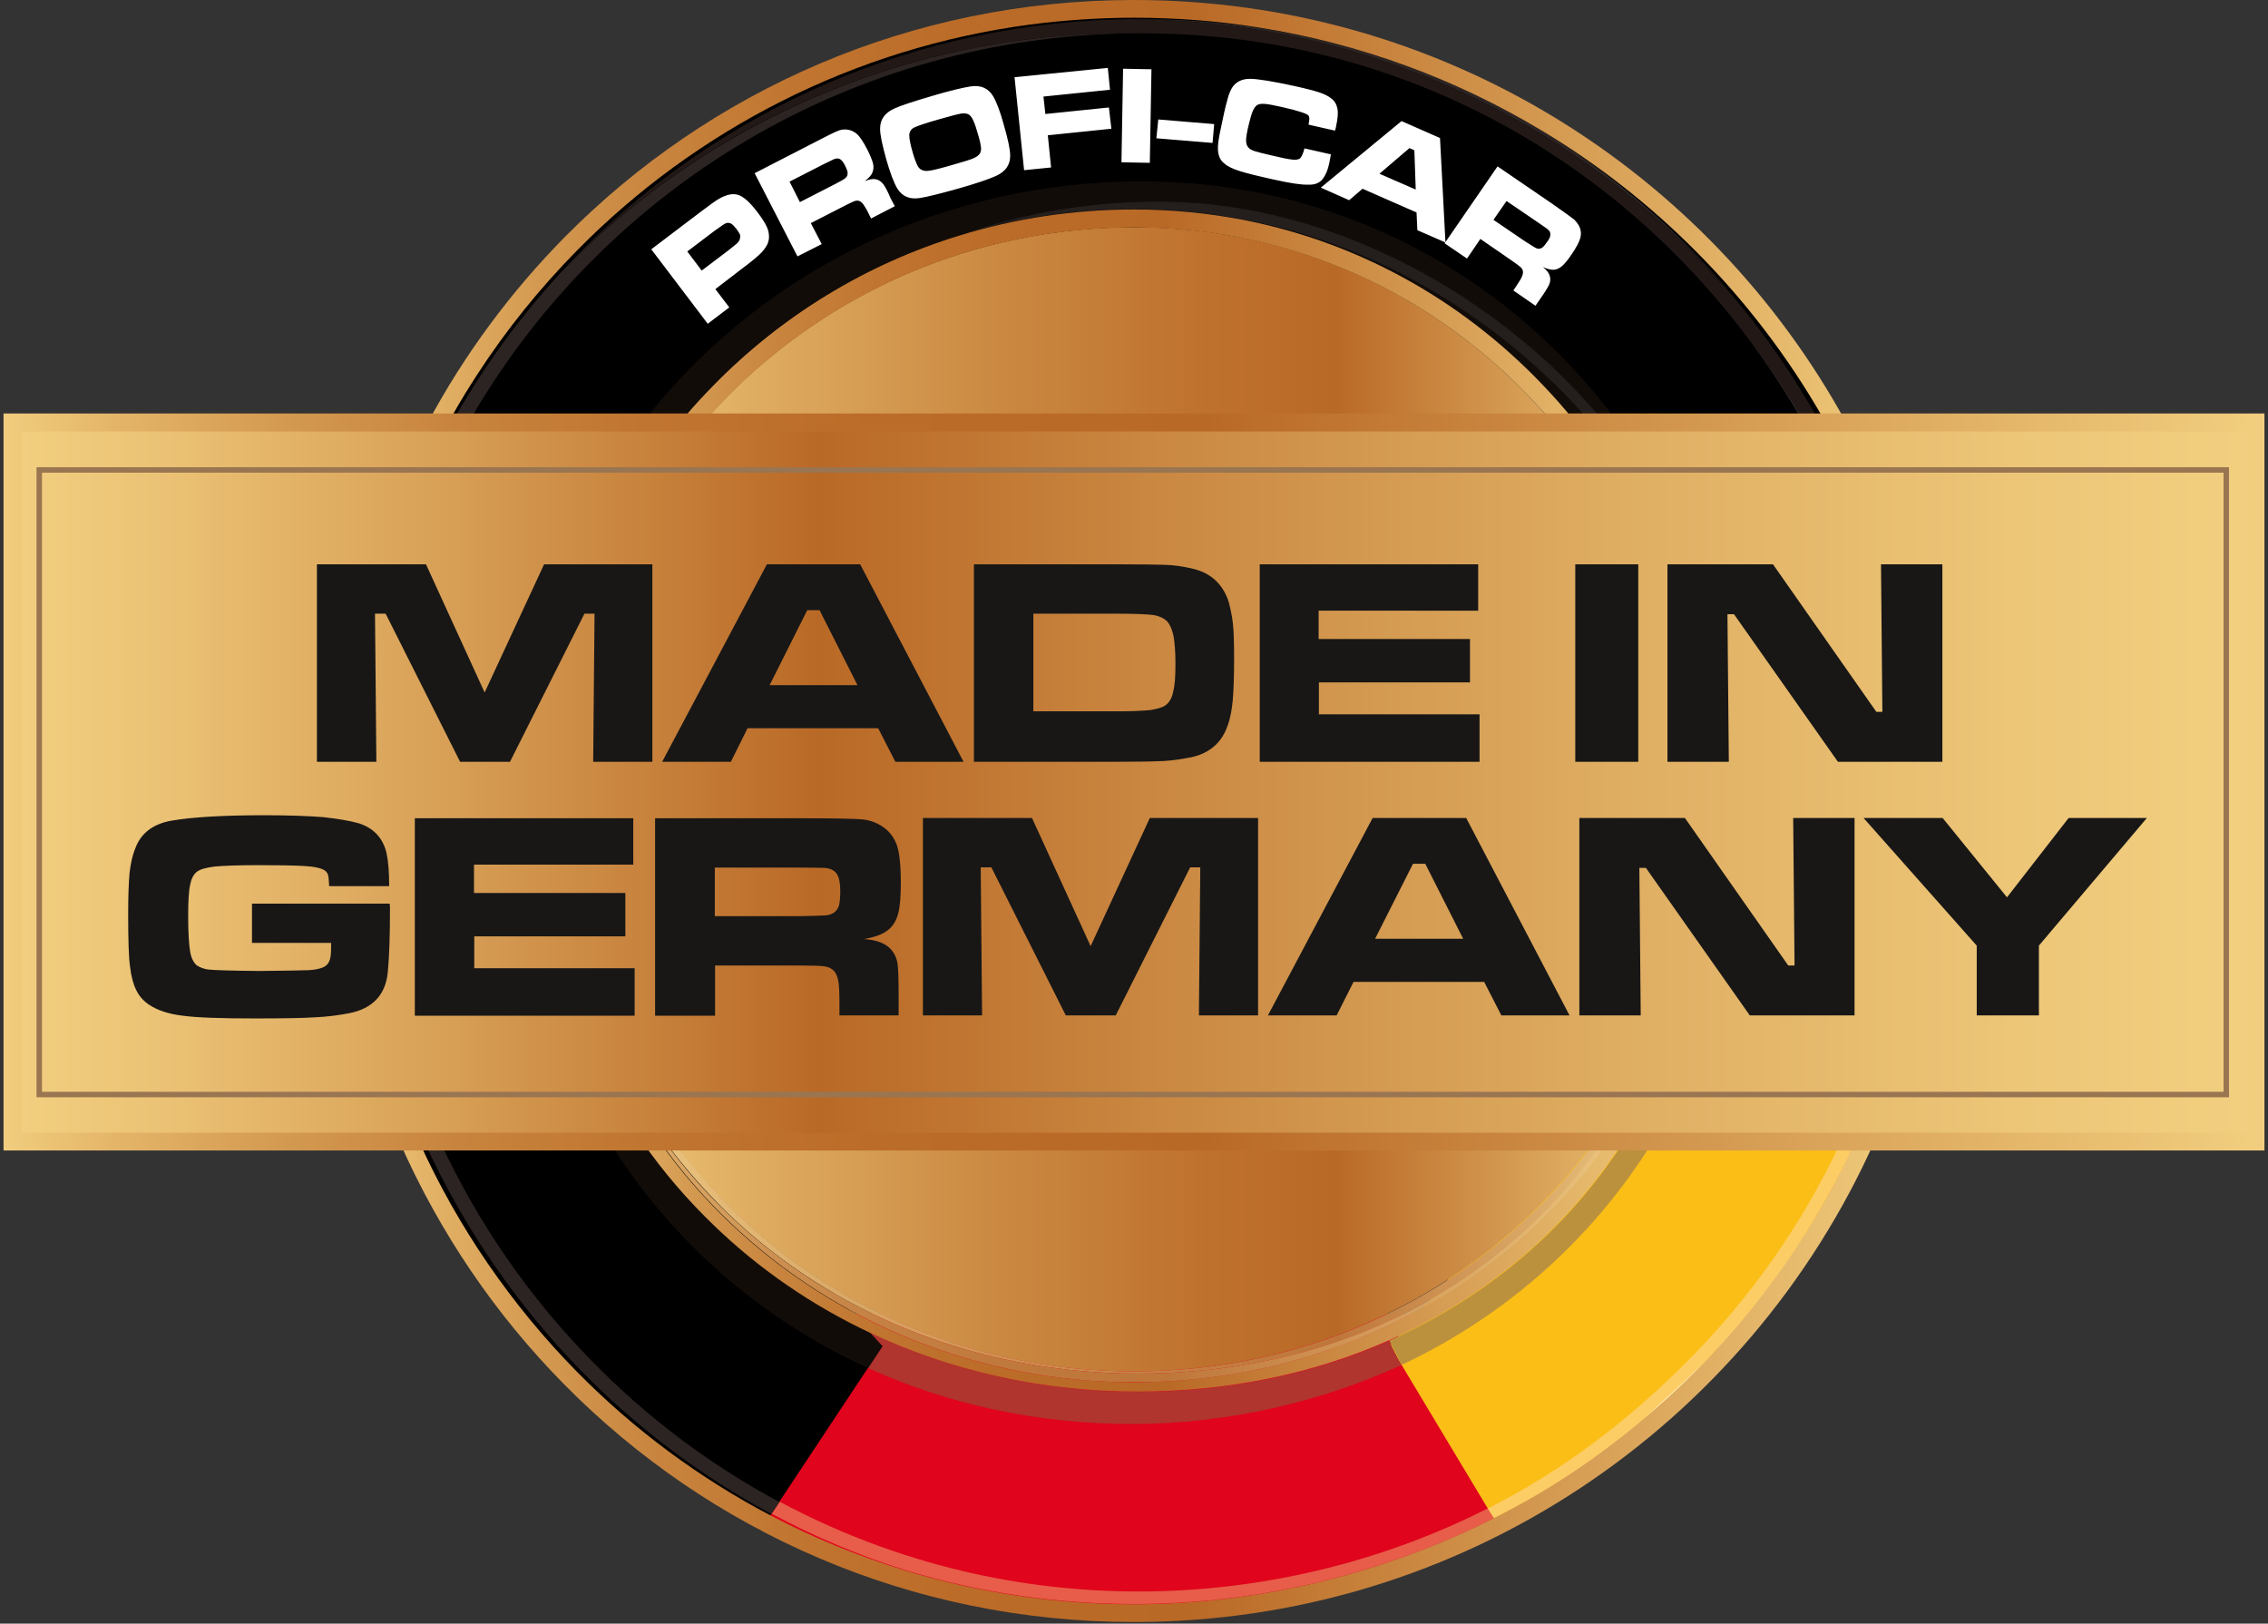
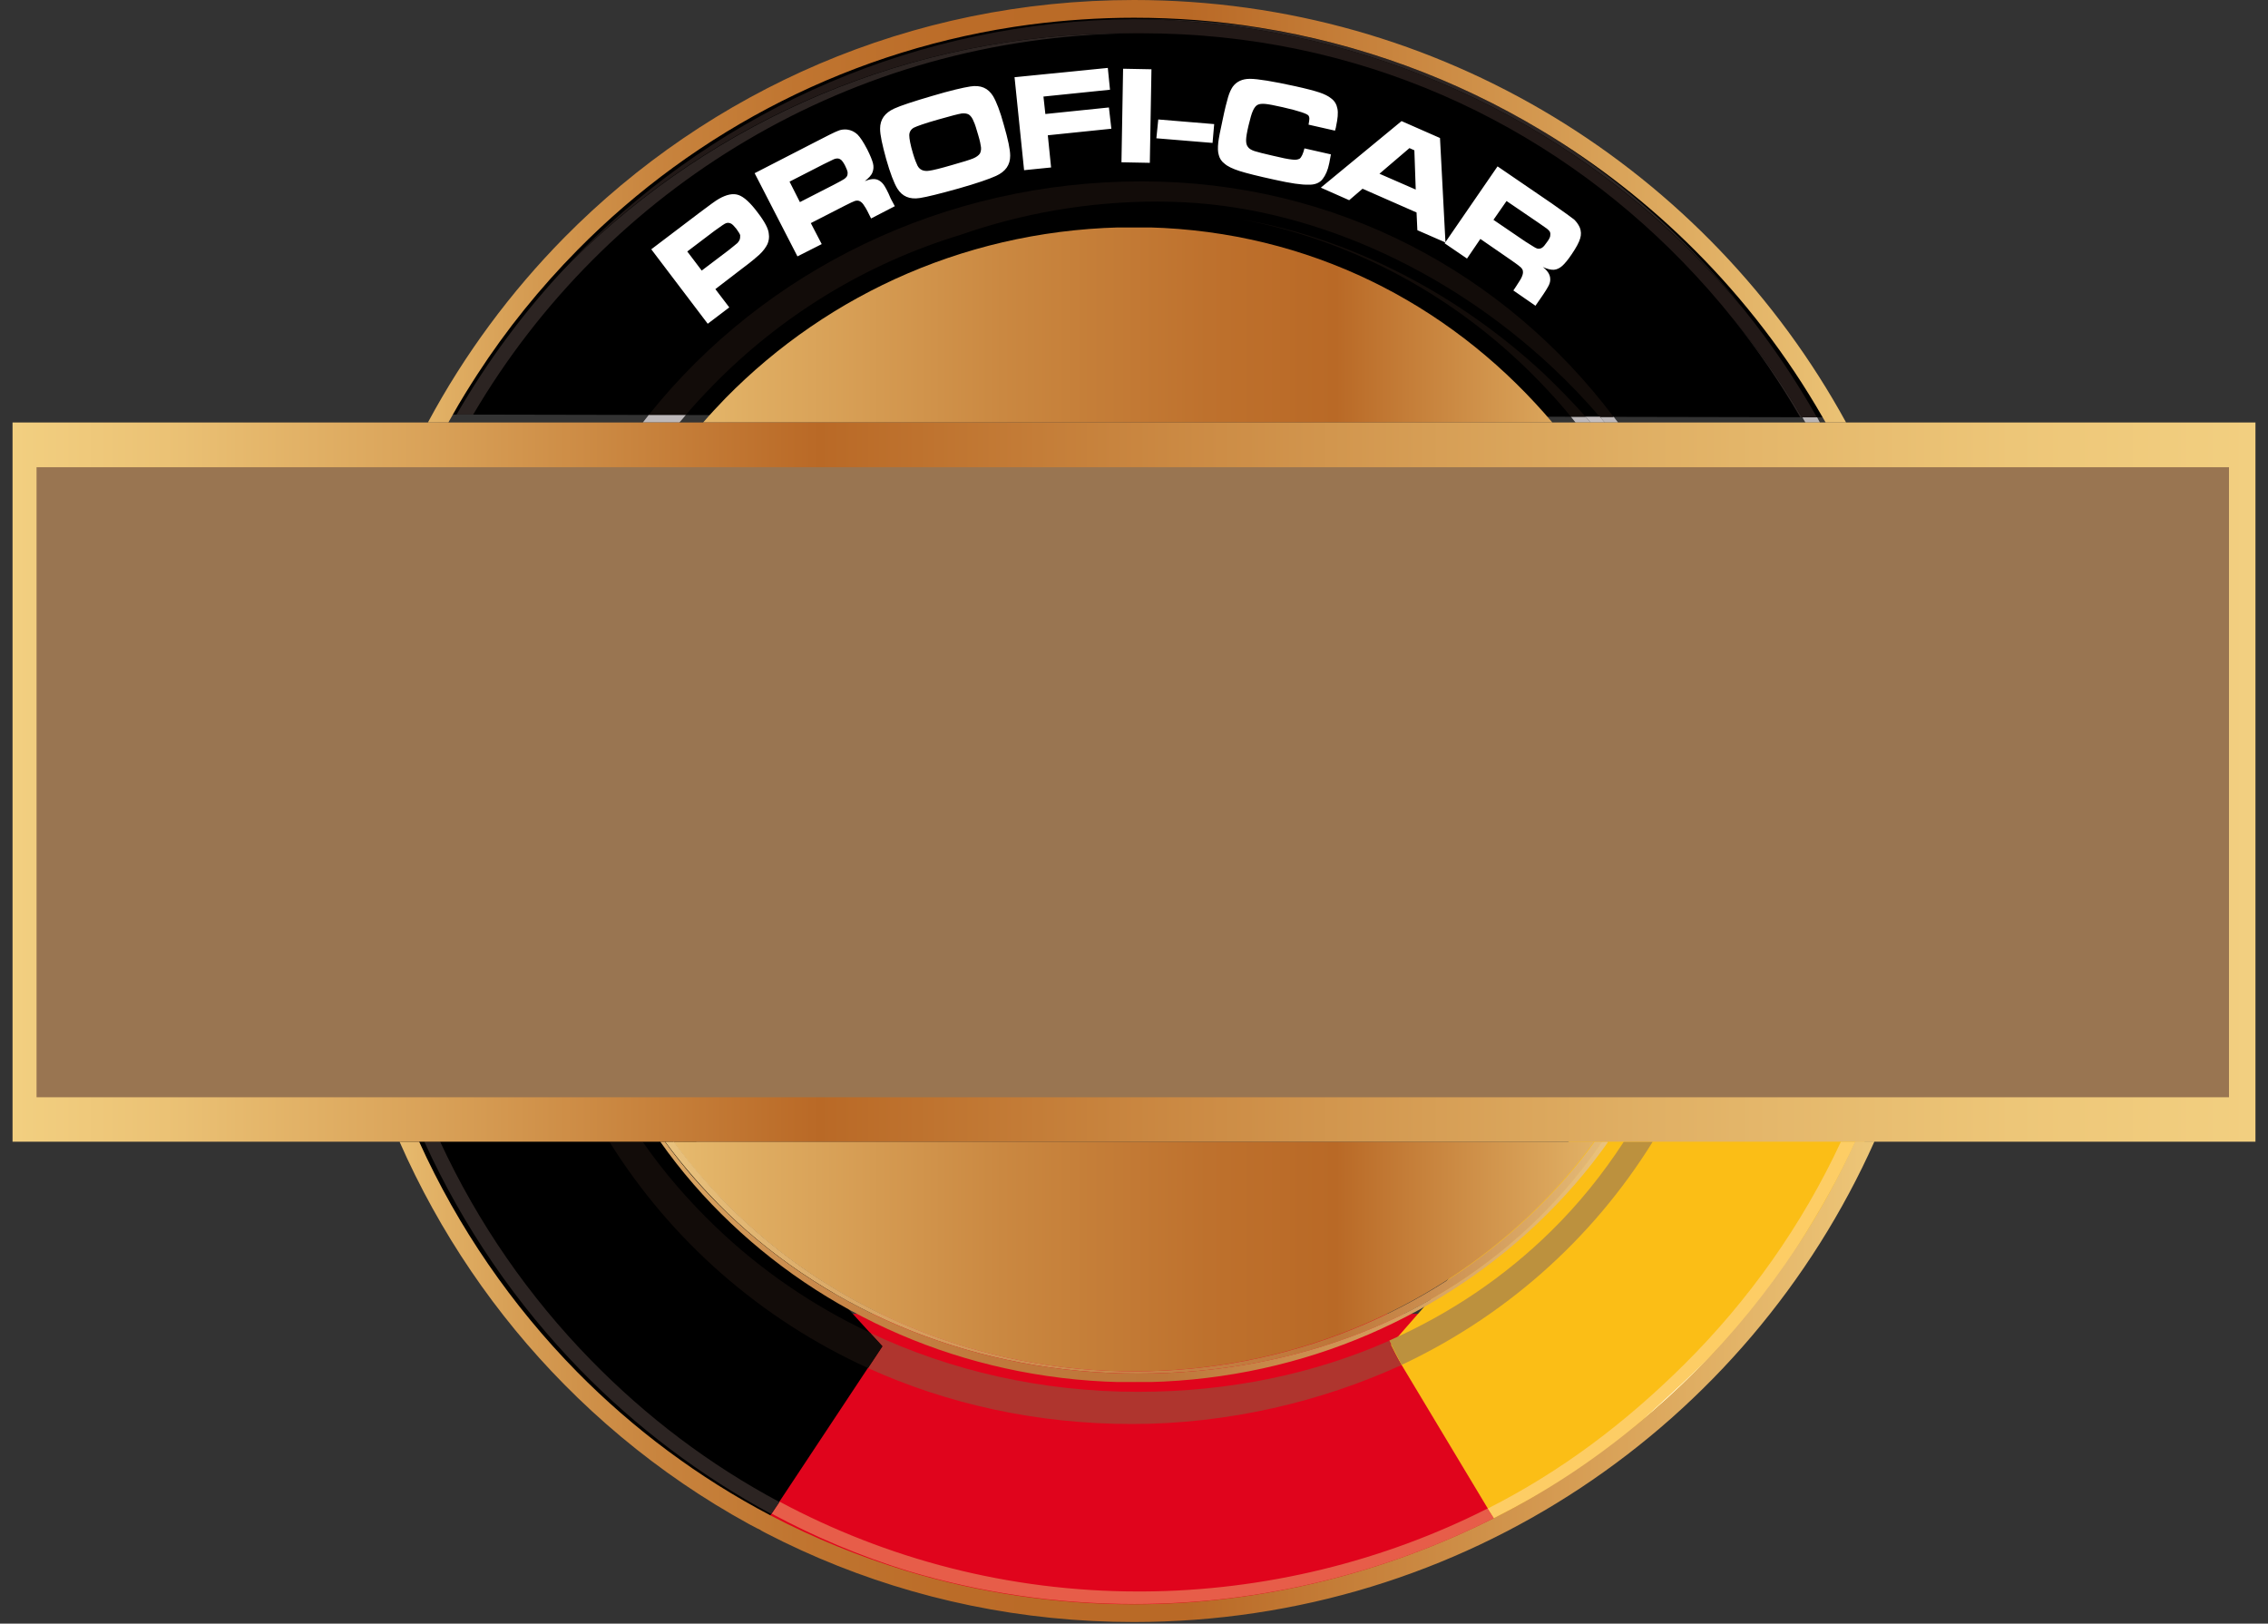
<svg xmlns="http://www.w3.org/2000/svg" xmlns:xlink="http://www.w3.org/1999/xlink" version="1.1" id="Ebene_2" x="0px" y="0px" viewBox="0 0 831.6 595.3" style="enable-background:new 0 0 831.6 595.3;" xml:space="preserve">
  <rect x="0" y="0" width="831.6" height="595.3" fill="#333333" stroke="none" />
  <style type="text/css">
	.st0{clip-path:url(#SVGID_2_);}
	.st1{clip-path:url(#SVGID_2_);fill:#E0041C;}
	.st2{clip-path:url(#SVGID_2_);fill:#FBBE16;}
	.st3{clip-path:url(#SVGID_2_);fill:#2C2422;}
	.st4{clip-path:url(#SVGID_2_);fill:#E75D49;}
	.st5{clip-path:url(#SVGID_2_);fill:#FFFFFF;}
	.st6{clip-path:url(#SVGID_2_);fill:#FDCD65;}
	.st7{clip-path:url(#SVGID_2_);fill:#BDB8B9;}
	.st8{clip-path:url(#SVGID_2_);fill:#120C09;}
	.st9{clip-path:url(#SVGID_2_);fill:#AF352E;}
	.st10{clip-path:url(#SVGID_2_);fill:#BC913E;}
	.st11{clip-path:url(#SVGID_2_);fill:#B9B4B3;}
	.st12{clip-path:url(#SVGID_2_);fill:#221917;}
	.st13{clip-path:url(#SVGID_4_);fill:url(#SVGID_5_);}
	.st14{clip-path:url(#SVGID_7_);fill:#C4BFC0;}
	.st15{clip-path:url(#SVGID_7_);fill:#241E1D;}
	.st16{clip-path:url(#SVGID_9_);fill:url(#SVGID_10_);}
	.st17{clip-path:url(#SVGID_12_);fill:url(#SVGID_13_);}
	.st18{clip-path:url(#SVGID_15_);fill:url(#SVGID_16_);}
	.st19{clip-path:url(#SVGID_18_);fill:url(#SVGID_19_);}
	.st20{clip-path:url(#SVGID_21_);fill:url(#SVGID_22_);}
	.st21{clip-path:url(#SVGID_24_);fill:url(#SVGID_25_);}
	.st22{fill:#181716;}
	.st23{fill:#FFFFFF;}
	.st24{fill:#997551;}
</style>
  <g>
    <defs>
      <rect id="SVGID_1_" x="1.3" y="0" width="829" height="594.8" />
    </defs>
    <clipPath id="SVGID_2_">
      <use xlink:href="#SVGID_1_" style="overflow:visible;" />
    </clipPath>
    <path class="st0" d="M165.1,152c0,0,10.7-31.2,49.2-67.6C302.5,0.8,520.5-70.9,673.7,153L165.1,152" />
    <path class="st1" d="M564.2,551.3c0,0-145.9,96.6-303.6-4.1l40-65.5h230.3L564.2,551.3" />
    <path class="st0" d="M323.5,493.6l-44.7,67.5c0,0-130.1-85.5-148.3-191.7l80.1,0L323.5,493.6" />
    <path class="st2" d="M509.7,493.4l40.4,67.3c0,0,132.3-74.8,147.3-191.4l-79.1,0" />
    <path class="st3" d="M639.7,113.7c-6.3-7.7-13-15-20-22C567.4,40,495.4,7.8,415.8,7c1,0,1.9,0,2.9,0c14.6,0,29,1.1,42.9,3.2   C498.9,16,533.8,29,565,47.7c20.5,12.5,39.3,27.6,55.9,44.7C627.5,99.2,633.8,106.3,639.7,113.7 M173.5,152l-6.1,0   c11.3-19.6,24.8-37.8,40.2-54.2c0.7-0.8,1.5-1.5,2.3-2.3c52-51.4,123.7-83.3,203-83.3c1,0,1.9,0,2.9,0   C311.7,13.3,222.2,69.1,173.5,152 M660.8,153l-0.7,0c-7.3-12.6-15.5-24.6-24.5-35.9C644.9,128.4,653.4,140.4,660.8,153" />
    <path class="st4" d="M416,588.1c-29,0-57-4.3-83.3-12.2c-17.3-5.4-33.9-12.4-49.7-20.9l2.9-4.4c39.1,20.9,83.8,32.9,131.5,32.9   c0.5,0,1,0,1.5,0c44.9-0.2,88.6-11.2,126.5-30.4l2.4,3.5C508.5,576.4,463.1,588.1,416,588.1" />
    <path class="st3" d="M282.8,555.1c-25.9-14-49.5-31.8-69.9-52.7c-23.6-24.2-43.1-52.6-57.3-83.8h5.8c13.8,29.8,32.6,56.9,55.3,80.1   c20.2,20.7,43.4,38.3,69.1,52L282.8,555.1" />
    <path class="st5" d="M600.5,522c19-17.5,40.4-39.7,58.5-65.2c-11,16.7-23.6,32.2-37.6,46.2C614.8,509.7,607.8,516,600.5,522" />
    <path class="st6" d="M547.8,556.6l-2.3-3.5c27.1-13.7,50.5-31.5,71.9-52.7c23.8-23.6,43.4-51.3,57.6-81.8h5.3   c-6.1,13.3-13.4,25.9-21.1,38.2c-18.4,29.4-37.6,46.2-58.5,65.2C584.7,536.4,567.1,546.9,547.8,556.6" />
    <path class="st7" d="M249.1,154.9h-13.4c0.7-0.9,1.5-1.9,2.2-2.8l13.6,0C250.7,153.1,249.9,154,249.1,154.9 M583.2,154.9h-5.5   c-0.6-0.7-1.1-1.4-1.7-2.1l5.4,0C582,153.5,582.6,154.2,583.2,154.9 M593.3,154.9h-4.9c-0.6-0.7-1.2-1.4-1.8-2.1l5.1,0   C592.2,153.5,592.7,154.2,593.3,154.9" />
    <path class="st8" d="M581.4,152.8l-5.4,0c-2.6-3.2-5.3-6.3-8.1-9.3c-29.4-31.8-68-54.4-112.2-63c39.9,7,79.4,27.5,110.7,56.8   C571.6,142.3,576.6,147.4,581.4,152.8 M591.7,152.9l-5.1,0c-5.5-6.5-11.4-12.6-17.6-18.4C530.3,98.3,479.3,75.2,429.8,74   c-1.8,0-3.6-0.1-5.4-0.1c-25.3,0-49.6,4.3-72.2,12.2c-35,10.6-66.1,29.9-90.9,55.3c-3.4,3.5-6.7,7-9.8,10.7l-13.6,0   c42.5-53.2,108.5-85.6,180.7-85.6C490.2,66.5,551.9,100.2,591.7,152.9" />
    <path class="st9" d="M415.1,522.1c-34.9,0-67.7-7.3-96.8-20.5l5.3-8l-4.5-4.9c29.5,13.9,62.8,21.6,98.2,21.6h0   c33.5,0,64.6-6.6,92-18.7l4.5,8.9C484.6,513.9,450.1,522.1,415.1,522.1" />
    <path class="st8" d="M318.3,501.6c-39.3-17.9-72.1-46.6-94.8-82.9h12.2c7.8,11.2,16.7,21.5,26.5,30.9   c16.5,15.9,35.7,29.1,56.9,39.1l4.5,4.9L318.3,501.6" />
    <path class="st10" d="M513.9,500.4l-4.5-8.9c22.4-9.9,42.3-23.4,59.2-40c10.1-9.9,19-20.9,26.8-32.9h10.6   c-22.3,36-54.7,64.6-93.5,82.5" />
-     <path class="st11" d="M668,154.9h-0.7c-0.4-0.6-0.7-1.3-1.1-1.9l0.7,0C667.3,153.7,667.7,154.3,668,154.9" />
    <path class="st0" d="M635.6,117.1c-6.2-7.5-12.8-14.7-19.7-21.6C564.6,44.7,494,13,415.8,12.2c1,0,1.9,0,2.9,0   c79.3,0,148.4,32.4,198.5,83.9C623.6,102.8,629.8,109.8,635.6,117.1 M174.9,137.4c10.7-16.5,23-31.7,36.7-45.6   C255.2,47.6,312.9,17.6,377.7,9C389.3,7.7,401,7,412.9,7c1,0,1.9,0,2.9,0C336.2,7.7,265,40,213.4,91.8c-2,2-3.9,4-5.8,6   C195.6,109.9,184.6,123.2,174.9,137.4 M666.9,153l-0.7,0c-7.8-13.8-16.7-27-26.6-39.3C649.8,126,658.9,139.2,666.9,153" />
    <path class="st11" d="M667.3,154.9H662c-0.4-0.6-0.8-1.3-1.1-1.9l5.4,0C666.6,153.7,667,154.3,667.3,154.9" />
    <path class="st12" d="M666.2,153l-5.4,0c-7.5-12.6-15.9-24.6-25.2-35.9c-5.8-7.3-12-14.3-18.5-21c-50-51.5-119.2-83.9-198.5-83.9   c-1,0-1.9,0-2.9,0c-1,0-1.9,0-2.9,0c-79.3,0-151.1,31.8-203,83.3c-0.8,0.7-1.5,1.5-2.3,2.3c1.9-2,3.8-4,5.8-6   C265,40,336.2,7.7,415.8,7c79.6,0.8,151.6,33,203.8,84.8c7,7,13.7,14.3,20,21.9C649.5,126,658.4,139.2,666.2,153" />
  </g>
  <g>
    <defs>
      <path id="SVGID_3_" d="M680.2,418.6c-6.1,13.3-13.2,26.1-21.1,38.2c-11,16.7-23.6,32.2-37.6,46.2c-6.7,6.7-13.6,13-20.9,19    c-16.5,13.6-33.5,24.9-52.8,34.6c-39.3,19.8-84.9,31.6-132,31.6c-29,0-57-4.3-83.3-12.2c-17.4-5.3-34.2-12.1-50-20.4    c-26.3-13.8-50.2-31.6-70.9-52.6c-23.9-24.3-43.6-52.8-57.9-84.4h-7.2c14.7,33.4,35.2,63.5,60.4,89    c53.1,53.8,126.7,87.1,208.8,87.1h0c121.1,0,225.2-72.3,271.6-176.2H680.2z M206.9,87.1c-19.7,20-36.6,42.8-50,67.8h7.5    c0.6-1,1.1-2,1.7-3c2.8-5,5.8-9.8,8.9-14.6c10.7-16.5,23-31.7,36.7-45.6C255.2,47.6,312.9,17.6,377.7,9    c12.4-1.6,25.1-2.5,38.1-2.5c15.6,0,30.9,1.2,45.8,3.6C498.9,16,533.8,29,565,47.7c20.6,12.3,39.6,27.2,56.4,44    c18.2,18.2,34,38.8,46.9,61.3c0.4,0.6,0.7,1.3,1.1,1.9h7.5C626.4,62.6,528.4,0,415.8,0C333.7,0,260,33.3,206.9,87.1" />
    </defs>
    <clipPath id="SVGID_4_">
      <use xlink:href="#SVGID_3_" style="overflow:visible;" />
    </clipPath>
    <linearGradient id="SVGID_5_" gradientUnits="userSpaceOnUse" x1="110.444" y1="726.451" x2="112.552" y2="726.451" gradientTransform="matrix(280.804 0 0 -280.804 -30891.805 204287.594)">
      <stop offset="0" style="stop-color:#F2CF80" />
      <stop offset="5.261287e-02" style="stop-color:#E4B569" />
      <stop offset="0.125" style="stop-color:#D49A51" />
      <stop offset="0.202" style="stop-color:#C8843E" />
      <stop offset="0.288" style="stop-color:#C07530" />
      <stop offset="0.387" style="stop-color:#BB6C28" />
      <stop offset="0.532" style="stop-color:#B96926" />
      <stop offset="1" style="stop-color:#F2CF80" />
    </linearGradient>
    <rect x="146.6" y="0" class="st13" width="540.9" height="594.8" />
  </g>
  <g>
    <defs>
      <rect id="SVGID_6_" x="1.3" y="0" width="829" height="594.8" />
    </defs>
    <clipPath id="SVGID_7_">
      <use xlink:href="#SVGID_6_" style="overflow:visible;" />
    </clipPath>
    <path class="st14" d="M588.4,154.9h-5.2c-0.6-0.7-1.2-1.4-1.8-2.1l5.2,0C587.2,153.5,587.8,154.2,588.4,154.9" />
-     <path class="st15" d="M586.6,152.8l-5.2,0c-4.8-5.4-9.8-10.6-15.1-15.5c-31.3-29.3-70.8-49.8-110.7-56.8   c-12.8-2.5-26.1-3.8-39.8-3.8h0h0c-22.2,0-43.5,3.3-63.5,9.4c22.5-7.9,46.8-12.2,72.2-12.2c1.8,0,3.6,0,5.4,0.1   c49.5,1.2,100.4,24.2,139.2,60.4C575.2,140.2,581.1,146.4,586.6,152.8" />
  </g>
  <g>
    <defs>
      <path id="SVGID_8_" d="M246.9,418.6c7,9.7,15,18.7,23.7,27c37.1,35.3,88.4,57.2,145.1,57.2c56.7,0,108-21.9,145.1-57.2    c8.7-8.3,16.7-17.4,23.7-27H246.9z M266,146c-2.8,2.9-5.6,5.9-8.2,8.9h311.4c-2-2.4-4.1-4.7-6.2-7    c-36.7-39.7-88.1-64.6-147.2-64.6C356.7,83.4,304,107.3,266,146" />
    </defs>
    <clipPath id="SVGID_9_">
      <use xlink:href="#SVGID_8_" style="overflow:visible;" />
    </clipPath>
    <linearGradient id="SVGID_10_" gradientUnits="userSpaceOnUse" x1="110.433" y1="726.245" x2="112.541" y2="726.245" gradientTransform="matrix(200.916 0 0 -200.916 -21986.195 146207.312)">
      <stop offset="0" style="stop-color:#F2CF80" />
      <stop offset="0.173" style="stop-color:#DFAD62" />
      <stop offset="0.392" style="stop-color:#CA8841" />
      <stop offset="0.57" style="stop-color:#BE712D" />
      <stop offset="0.682" style="stop-color:#B96926" />
      <stop offset="0.709" style="stop-color:#BE722E" />
      <stop offset="1" style="stop-color:#F2CF80" />
    </linearGradient>
    <rect x="246.9" y="83.4" class="st16" width="337.7" height="419.5" />
  </g>
  <g>
    <defs>
      <path id="SVGID_11_" d="M589.5,418.6c-7.6,10.8-16.3,20.8-25.9,29.9c-37.9,36-90.1,58.3-147.9,58.3c-57.7,0-110-22.3-147.9-58.3    c-9.6-9.1-18.3-19.1-25.9-29.9h-6.4c7.8,11.2,16.7,21.5,26.5,30.9c16.5,15.9,35.7,29.1,56.9,39.1c29.5,13.9,62.8,21.6,98.2,21.6h0    c33.5,0,64.6-6.6,92-18.7c22.4-9.9,42.3-23.4,59.2-40c10.1-9.9,19-20.9,26.8-32.9H589.5z M415.8,76.8L415.8,76.8    c-22.2,0-43.5,3.3-63.5,9.4c-35,10.6-66.1,29.9-90.9,55.3c-3.4,3.5-6.7,7-9.8,10.7c-0.8,0.9-1.6,1.8-2.3,2.8h8.6    c2.7-3,5.4-6,8.2-8.9c38-38.7,90.7-62.7,149.8-62.7c59.1,0,110.5,24.9,147.2,64.6c2.1,2.3,4.2,4.6,6.2,7h8.5    c-0.6-0.7-1.1-1.4-1.7-2.1c-2.6-3.2-5.3-6.3-8.1-9.3c-29.4-31.8-68-54.4-112.2-63C442.8,78.1,429.5,76.8,415.8,76.8L415.8,76.8z" />
    </defs>
    <clipPath id="SVGID_12_">
      <use xlink:href="#SVGID_11_" style="overflow:visible;" />
    </clipPath>
    <linearGradient id="SVGID_13_" gradientUnits="userSpaceOnUse" x1="110.433" y1="726.254" x2="112.541" y2="726.254" gradientTransform="matrix(204.033 0 0 -204.033 -22333.74 148473.359)">
      <stop offset="0" style="stop-color:#F2CF80" />
      <stop offset="5.261287e-02" style="stop-color:#E4B569" />
      <stop offset="0.125" style="stop-color:#D49A51" />
      <stop offset="0.202" style="stop-color:#C8843E" />
      <stop offset="0.288" style="stop-color:#C07530" />
      <stop offset="0.387" style="stop-color:#BB6C28" />
      <stop offset="0.532" style="stop-color:#B96926" />
      <stop offset="1" style="stop-color:#F2CF80" />
    </linearGradient>
-     <rect x="235.7" y="76.8" class="st17" width="359.6" height="433.4" />
  </g>
  <g>
    <defs>
      <path id="SVGID_14_" d="M584.7,418.6c-7,9.7-15,18.7-23.7,27c-37.1,35.3-88.4,57.2-145.1,57.2c-56.7,0-108-21.9-145.1-57.2    c-8.7-8.3-16.7-17.4-23.7-27h-3.2c6.9,9.4,14.6,18.1,22.9,26.2c38.3,36.8,91.4,58.8,150.6,58.8c59.2,0,110.3-21.1,146.6-56.8    c8.7-8.6,16.6-18,23.5-28.2H584.7z" />
    </defs>
    <clipPath id="SVGID_15_">
      <use xlink:href="#SVGID_14_" style="overflow:visible;" />
    </clipPath>
    <linearGradient id="SVGID_16_" gradientUnits="userSpaceOnUse" x1="110.433" y1="725.408" x2="112.541" y2="725.408" gradientTransform="matrix(200.916 0 0 -200.916 -21986.195 146207.312)">
      <stop offset="0" style="stop-color:#F3D48E" />
      <stop offset="0.142" style="stop-color:#E4BA76" />
      <stop offset="0.375" style="stop-color:#D09555" />
      <stop offset="0.563" style="stop-color:#C37E41" />
      <stop offset="0.682" style="stop-color:#BE7639" />
      <stop offset="0.684" style="stop-color:#BE773A" />
      <stop offset="1" style="stop-color:#F3D48E" />
    </linearGradient>
    <rect x="243.7" y="418.6" class="st18" width="343.6" height="85" />
  </g>
  <g>
    <defs>
      <path id="SVGID_17_" d="M587.4,418.6c-6.9,10.2-14.8,19.6-23.5,28.2c-36.3,35.7-87.3,56.8-146.6,56.8    c-59.2,0-112.3-22.1-150.6-58.8c-8.4-8.1-16.1-16.8-22.9-26.2h-1.7c7.6,10.8,16.3,20.8,25.9,29.9c37.9,36,90.1,58.3,147.9,58.3    c57.7,0,110-22.3,147.9-58.3c9.6-9.1,18.3-19.1,25.9-29.9H587.4z" />
    </defs>
    <clipPath id="SVGID_18_">
      <use xlink:href="#SVGID_17_" style="overflow:visible;" />
    </clipPath>
    <linearGradient id="SVGID_19_" gradientUnits="userSpaceOnUse" x1="110.433" y1="725.425" x2="112.541" y2="725.425" gradientTransform="matrix(204.033 0 0 -204.033 -22333.74 148473.359)">
      <stop offset="0" style="stop-color:#F3D48E" />
      <stop offset="3.821287e-02" style="stop-color:#E9C27E" />
      <stop offset="0.112" style="stop-color:#DAA765" />
      <stop offset="0.193" style="stop-color:#CD9152" />
      <stop offset="0.281" style="stop-color:#C58244" />
      <stop offset="0.383" style="stop-color:#C0793C" />
      <stop offset="0.532" style="stop-color:#BE7639" />
      <stop offset="1" style="stop-color:#F3D48E" />
    </linearGradient>
    <rect x="242.1" y="418.6" class="st19" width="347.4" height="88.1" />
  </g>
  <g>
    <defs>
      <path id="SVGID_20_" d="M676.9,154.9h-7.5H668h-0.7H662h-0.7h-68h-4.9h-5.2h-5.5h-8.5H257.8h-8.6h-13.4h-63.9h-6h-1.4h-7.5H4.6    v263.7H827V154.9H676.9z" />
    </defs>
    <clipPath id="SVGID_21_">
      <use xlink:href="#SVGID_20_" style="overflow:visible;" />
    </clipPath>
    <linearGradient id="SVGID_22_" gradientUnits="userSpaceOnUse" x1="110.443" y1="726.619" x2="112.55" y2="726.619" gradientTransform="matrix(390.189 0 0 -390.189 -43088.93 283805.5)">
      <stop offset="0" style="stop-color:#F2CF80" />
      <stop offset="6.706189e-02" style="stop-color:#EBC275" />
      <stop offset="0.191" style="stop-color:#D8A057" />
      <stop offset="0.356" style="stop-color:#BA6A27" />
      <stop offset="0.359" style="stop-color:#B96926" />
      <stop offset="0.501" style="stop-color:#C98640" />
      <stop offset="0.719" style="stop-color:#DFAE63" />
      <stop offset="0.893" style="stop-color:#EDC678" />
      <stop offset="1" style="stop-color:#F2CF80" />
    </linearGradient>
    <rect x="4.6" y="154.9" class="st20" width="822.4" height="263.7" />
  </g>
  <g>
    <defs>
      <path id="SVGID_23_" d="M7.9,158.2h815.9v257.1H7.9V158.2z M827,154.9h-3.3H827z M827,151.6H1.3v270.2h829V151.6H827z" />
    </defs>
    <clipPath id="SVGID_24_">
      <use xlink:href="#SVGID_23_" style="overflow:visible;" />
    </clipPath>
    <linearGradient id="SVGID_25_" gradientUnits="userSpaceOnUse" x1="110.443" y1="726.622" x2="112.55" y2="726.622" gradientTransform="matrix(393.306 0 0 -393.306 -43436.473 286071.562)">
      <stop offset="0" style="stop-color:#F2CF80" />
      <stop offset="5.261287e-02" style="stop-color:#E4B569" />
      <stop offset="0.125" style="stop-color:#D49A51" />
      <stop offset="0.202" style="stop-color:#C8843E" />
      <stop offset="0.288" style="stop-color:#C07530" />
      <stop offset="0.387" style="stop-color:#BB6C28" />
      <stop offset="0.532" style="stop-color:#B96926" />
      <stop offset="1" style="stop-color:#F2CF80" />
    </linearGradient>
-     <rect x="1.3" y="151.6" class="st21" width="829" height="270.2" />
  </g>
  <path class="st22" d="M177.7,253.9l-21.5-47h-40v72.4H138l-0.5-54.3h3.9l27.3,54.3H187l27.3-54.3h3.7l-0.5,54.3h21.7v-72.4h-39.7  L177.7,253.9z M274.1,267H322l6.3,12.3h25l-37.9-72.4h-34.2l-38.4,72.4h25.2L274.1,267z M296,223.7h4.5l13.9,27.5h-32.2L296,223.7z   M426.9,279c3.6-0.2,6.9-0.8,10.1-1.4c6.6-1.5,11.1-5.4,13.2-11.8c1-2.7,1.5-5.8,1.8-9c0.3-3.4,0.5-8.3,0.5-14.8  c0-5.9-0.1-10.3-0.4-13.1c-0.3-2.9-0.9-5.6-1.6-8.3c-2.2-6.7-6.9-10.9-14.1-12.3c-3.1-0.7-6.1-1.1-9-1.2c-2.8-0.1-8.9-0.2-18.1-0.2  h-52.2v72.4h52.2C417.4,279.3,423.3,279.2,426.9,279z M378.8,225h30.5c6.7,0,11.3,0.2,13.6,0.5c2.3,0.4,4,1.2,5.2,2.5  c1,1.2,1.7,2.9,2.2,5.2c0.4,2.3,0.7,5.6,0.7,10.1c0,4.6-0.2,7.9-0.8,10.1c-0.4,2.3-1.3,3.9-2.5,4.9c-1.1,1-3,1.5-5.6,2  c-2.7,0.3-6.8,0.5-12.5,0.5h-30.7V225z M542.4,261.9h-58.8v-11.7H539v-15.9h-55.5v-10.4H542v-17h-80.1v72.4h80.6V261.9z   M600.7,206.9h-23.1v72.4h23.1V206.9z M633.4,225.2h2.4l38.1,54.1h38.3v-72.4h-22.5l0.5,54.1H688l-37.9-54.1h-38.7v72.4h22.5  L633.4,225.2z M92.4,331.3v14.4h29v2c0,2.2-0.2,3.7-0.7,4.8c-0.4,1-1.2,1.7-2.3,2.2c-1.3,0.5-3,0.9-5.2,1c-2.1,0.1-8.1,0.2-18.2,0.3  c-10.2-0.1-16.3-0.3-18.2-0.5c-1.8-0.1-3.5-0.8-4.7-1.6c-1.2-1.1-2-2.7-2.4-5.1c-0.4-2.5-0.7-6.7-0.7-12.8c0-5.4,0.2-9.2,0.7-11.5  c0.4-2.2,1.2-3.8,2.4-4.8c1.2-1,3.5-1.6,6.7-2c3.3-0.3,8.7-0.5,16.4-0.5c6.9,0,12.4,0.1,16.1,0.3c3.9,0.2,6.5,0.8,7.7,1.6  c0.7,0.4,1.1,1.1,1.3,1.7c0.2,0.8,0.3,2.1,0.4,4.1h22c0-5-0.3-8.9-0.9-11.8c-1.2-5.6-4.6-9.4-10.1-11.2c-3.5-1-7.8-1.7-13.1-2.3  c-5.2-0.4-12.5-0.7-21.6-0.7c-15.3,0-26.7,0.7-34.2,2c-6.7,1.2-11.2,4.6-13.2,10.2c-1.1,2.6-1.7,5.6-2.1,9  c-0.3,3.4-0.5,8.4-0.5,14.9c0,9.8,0.2,16.3,0.7,19.5c0.4,3.6,1.2,6.4,2.3,8.6c1.1,2.2,2.6,3.9,4.7,5.3c3,2,7.1,3.4,12.3,4  c5.1,0.7,13.9,1,26.4,1c9.8,0,17.2-0.1,21.9-0.4c4.8-0.2,9-0.8,12.7-1.5c8.6-1.7,13.4-6.7,14.2-15.1c0.5-5.2,0.8-12.9,0.8-23.1  c0-0.1,0-0.8-0.1-2H92.4z M173.8,343.3h55.5v-15.9h-55.5V317h58.4v-17h-80.1v72.4h80.6V355h-58.8V343.3z M329.3,335.1  c0.7-2.5,1-6.4,1-11.6c0-6.3-0.5-10.9-1.5-13.8c-1.1-2.9-2.9-5.2-5.6-6.9c-2.3-1.4-4.7-2.2-7.2-2.4c-2.5-0.2-10-0.4-22.5-0.4h-53.3  v72.4h22V354h31.2c4.6,0,7.5,0.1,8.9,0.3c1.5,0.2,2.6,0.8,3.4,1.6c0.9,0.9,1.4,2.3,1.7,3.9c0.3,1.7,0.4,4.6,0.4,8.6v3.9h21.7v-6.7  c0-6.2-0.1-10.3-0.4-12.3s-1.1-3.7-2.3-5.1c-2-2.3-5.3-3.6-10-3.9c3.9-0.7,6.8-1.7,8.8-3.3C327.4,339.6,328.6,337.6,329.3,335.1z   M307.6,332.1c-0.4,1.2-1.1,2.1-2.1,2.7c-0.8,0.4-1.6,0.7-2.6,0.8c-1.1,0.1-4.2,0.2-9.7,0.3h-31.1v-17.8h31.1c5,0,8,0.1,9.1,0.1  c1.1,0.1,2.1,0.3,2.8,0.7c1.1,0.5,1.8,1.4,2.3,2.6c0.4,1.1,0.7,2.9,0.7,5.3C308.1,329.1,307.9,330.9,307.6,332.1z M399.9,346.9  l-21.5-47h-40v72.4h21.7l-0.5-54.3h3.9l27.3,54.3h18.3l27.3-54.3h3.7l-0.5,54.3h21.7v-72.4h-39.7L399.9,346.9z M503.3,299.9  l-38.4,72.4h25.2l6.2-12.3h47.9l6.3,12.3h25l-37.9-72.4H503.3z M504.2,344.2l13.9-27.5h4.5l13.9,27.5H504.2z M658,354h-2.3  l-37.9-54.1h-38.7v72.4h22.5l-0.5-54.1h2.4l38.1,54.1H680v-72.4h-22.5L658,354z M758.5,299.9L735.9,329l-23.6-29.1h-29l41.5,46.8  v25.6h22.8v-25.6l39.6-46.8H758.5z" />
  <path class="st23" d="M277.8,77.9c-2.7-3.6-5-5.7-7-6.4c-2-0.7-4.4-0.2-7.2,1.4c-1.1,0.6-3.4,2.3-7,5l-17.8,13.5l20.7,27.3l7.9-6  l-5.1-6.7l9.9-7.6c3.1-2.3,5.1-4,6.2-5c1.5-1.4,2.4-2.7,3-3.9c0.5-1.2,0.7-2.4,0.5-3.7C281.8,83.9,280.4,81.3,277.8,77.9z   M271.2,87.9c-0.2,0.4-0.4,0.8-0.8,1.2c-0.4,0.3-1.4,1.2-3.2,2.6l-9.9,7.5l-5.3-7l9.9-7.5c2.5-1.8,3.9-2.8,4.4-2.9  c0.6-0.2,1.2-0.1,1.8,0.2c0.5,0.3,1.1,0.9,1.9,1.9c0.7,1,1.2,1.7,1.4,2.3C271.4,86.8,271.4,87.4,271.2,87.9z M324,67.7  c-0.6-0.8-1.2-1.3-2-1.7c-1.3-0.6-2.9-0.4-4.9,0.4c1.4-1.1,2.4-2.1,2.8-3.2c0.4-1,0.5-2.1,0.2-3.3s-1-2.9-2.1-5.1  c-1.4-2.7-2.6-4.5-3.6-5.5c-1.1-1-2.3-1.6-3.8-1.8c-1.2-0.1-2.3,0-3.4,0.5c-1.1,0.4-4.1,1.9-9.1,4.5l-21.4,11L292.4,94l8.9-4.5  l-4-7.7l12.5-6.4c1.8-0.9,3-1.5,3.6-1.7c0.7-0.2,1.2-0.2,1.7,0c0.5,0.2,1.1,0.7,1.5,1.3c0.5,0.7,1.2,1.8,2,3.5l0.8,1.6l8.7-4.5  l-1.5-2.8C325.5,70.1,324.5,68.4,324,67.7z M310.5,64.7c-0.2,0.3-0.5,0.6-0.9,0.9c-0.4,0.3-1.7,1-3.8,2.1l-12.5,6.4l-3.8-7.5  l12.5-6.4c2-1,3.3-1.6,3.7-1.8c0.5-0.2,0.9-0.3,1.3-0.3c0.6,0,1,0.2,1.5,0.6c0.4,0.4,0.9,1.1,1.4,2.1c0.5,1,0.8,1.8,0.9,2.4  C310.8,63.7,310.8,64.2,310.5,64.7z M364.1,35.2c-1.8-2.9-4.5-4.1-8.3-3.5c-2.6,0.4-7.4,1.5-14.1,3.5c-6.8,2-11.4,3.5-13.8,4.6  c-3.5,1.6-5.2,4-5.2,7.4c0,2.3,0.8,5.9,2.2,11c1.5,5.3,2.9,8.9,4.1,10.9c1.8,2.9,4.5,4.1,8.3,3.5c2.6-0.4,7.4-1.6,14.2-3.5  c6.7-1.9,11.3-3.5,13.7-4.6c3.5-1.6,5.2-4,5.2-7.4c0-2.3-0.8-6-2.3-11.2C366.7,40.7,365.3,37.2,364.1,35.2z M359.3,56.3  c-0.5,0.7-1.3,1.3-2.5,1.8c-1.2,0.5-3.8,1.3-7.7,2.4c-4.1,1.2-6.9,1.9-8.4,2.1c-2,0.3-3.5-0.3-4.3-1.9c-0.4-0.8-1-2.3-1.6-4.3  c-1-3.3-1.4-5.6-1.4-6.8c0-1.2,0.6-2.2,1.7-2.8c1-0.5,4-1.6,9-3c4.5-1.3,7.3-2,8.5-2.2c1.2-0.1,2.2,0,2.9,0.6  c0.5,0.4,1.1,1.2,1.5,2.3c0.5,1,1,2.7,1.7,5.1c0.6,2,0.9,3.5,1,4.4C359.8,54.9,359.6,55.7,359.3,56.3z M406.6,39.4l-23.3,2.4  l-0.7-6.4l24.4-2.5l-0.8-8L372,28.3l3.5,34.1l9.9-1l-1.2-11.8l23.3-2.4L406.6,39.4z M411.2,59.5l10.4,0.2l0.6-34.3l-10.4-0.2  L411.2,59.5z M424,50.7l20.6,1.7l0.6-6.9l-20.5-1.7L424,50.7z M485,65.6c1-1.3,1.9-3.2,2.4-5.8c0.1-0.5,0.3-1.6,0.6-3.2l-9.7-2.2  c-0.5,2-1.1,3.3-1.8,3.8c-0.6,0.3-1.5,0.5-2.7,0.3c-1.3-0.1-3.8-0.6-7.5-1.5c-3-0.7-5.1-1.2-6.3-1.6c-1.2-0.4-2-0.9-2.4-1.5  c-0.5-0.6-0.7-1.4-0.7-2.5c0-1,0.3-2.9,0.9-5.4c0.6-2.5,1.1-4.3,1.6-5.4c0.5-1.1,1.1-1.9,1.8-2.2c0.6-0.3,1.5-0.4,2.7-0.3  c1.2,0.1,3.3,0.5,6.4,1.2c3.1,0.7,5.3,1.3,6.8,1.8c1.5,0.5,2.4,0.9,2.7,1.3c0.2,0.3,0.3,0.6,0.3,1.1c0,0.4-0.1,1.1-0.3,2.2l9.7,2.2  c0.3-0.9,0.4-1.5,0.4-1.6c0.6-2.8,0.8-4.9,0.5-6.4c-0.3-1.6-1-2.9-2.4-3.9c-1-0.8-2.4-1.5-4.2-2.1c-1.8-0.6-4.8-1.4-8.9-2.3  c-8.2-1.8-13.8-2.7-16.6-2.7c-2.8,0-4.9,1-6.3,2.9c-0.6,0.9-1.2,2.1-1.7,3.8c-0.5,1.7-1.2,4.4-2,8.3c-0.9,4-1.4,6.7-1.6,8.3  c-0.2,1.9-0.2,3.5,0.2,4.7c0.3,1.2,1,2.3,2.1,3.1c1.1,1,3,1.9,5.5,2.7c2.5,0.8,6.9,1.9,12.9,3.2c5.8,1.3,9.9,1.9,12.4,1.8  C482,67.8,483.9,67.1,485,65.6z M528,50.6l-14.1-6.2l-29.6,24.4l10.4,4.6l4.9-4.2l19.8,8.7l0.3,6.5l10.3,4.5L528,50.6z M505.8,63.7  l11-9.4l1.8,0.8l0.5,14.4L505.8,63.7z M579.2,83.3c-0.5-1.1-1.2-2-2-2.8c-0.9-0.7-3.6-2.7-8.2-5.9L549.1,61l-19.4,28.2l8.2,5.6  l4.9-7.2l11.6,8c1.7,1.2,2.8,2,3.2,2.4c0.5,0.5,0.8,1,0.8,1.5c0.1,0.6-0.1,1.3-0.4,2c-0.3,0.8-1.1,1.9-2.1,3.5l-1,1.5l8.1,5.6  l1.8-2.6c1.7-2.4,2.7-4.1,3.1-4.9c0.4-0.8,0.6-1.7,0.5-2.6c-0.1-1.4-1-2.8-2.7-4.1c1.6,0.7,3,1.1,4.1,1c1.1-0.1,2.1-0.6,3-1.4  c0.9-0.8,2.1-2.2,3.5-4.3c1.7-2.5,2.7-4.4,3.1-5.8C579.8,86.1,579.8,84.7,579.2,83.3z M568.4,86.6c-0.1,0.5-0.5,1.3-1.2,2.2  c-0.6,0.9-1.2,1.6-1.6,1.9c-0.5,0.4-1,0.5-1.5,0.5c-0.4,0-0.8-0.2-1.2-0.4c-0.4-0.2-1.6-1-3.7-2.3l-11.6-7.9l4.8-6.9l11.6,7.9  c1.9,1.3,3,2.1,3.4,2.4c0.4,0.3,0.7,0.7,0.9,1C568.5,85.5,568.5,86,568.4,86.6z" />
  <g>
-     <path class="st24" d="M815.3,173.3v227H15.4v-227H815.3 M817.3,171.3H13.4v231h803.9V171.3L817.3,171.3z" />
+     <path class="st24" d="M815.3,173.3v227v-227H815.3 M817.3,171.3H13.4v231h803.9V171.3L817.3,171.3z" />
  </g>
</svg>